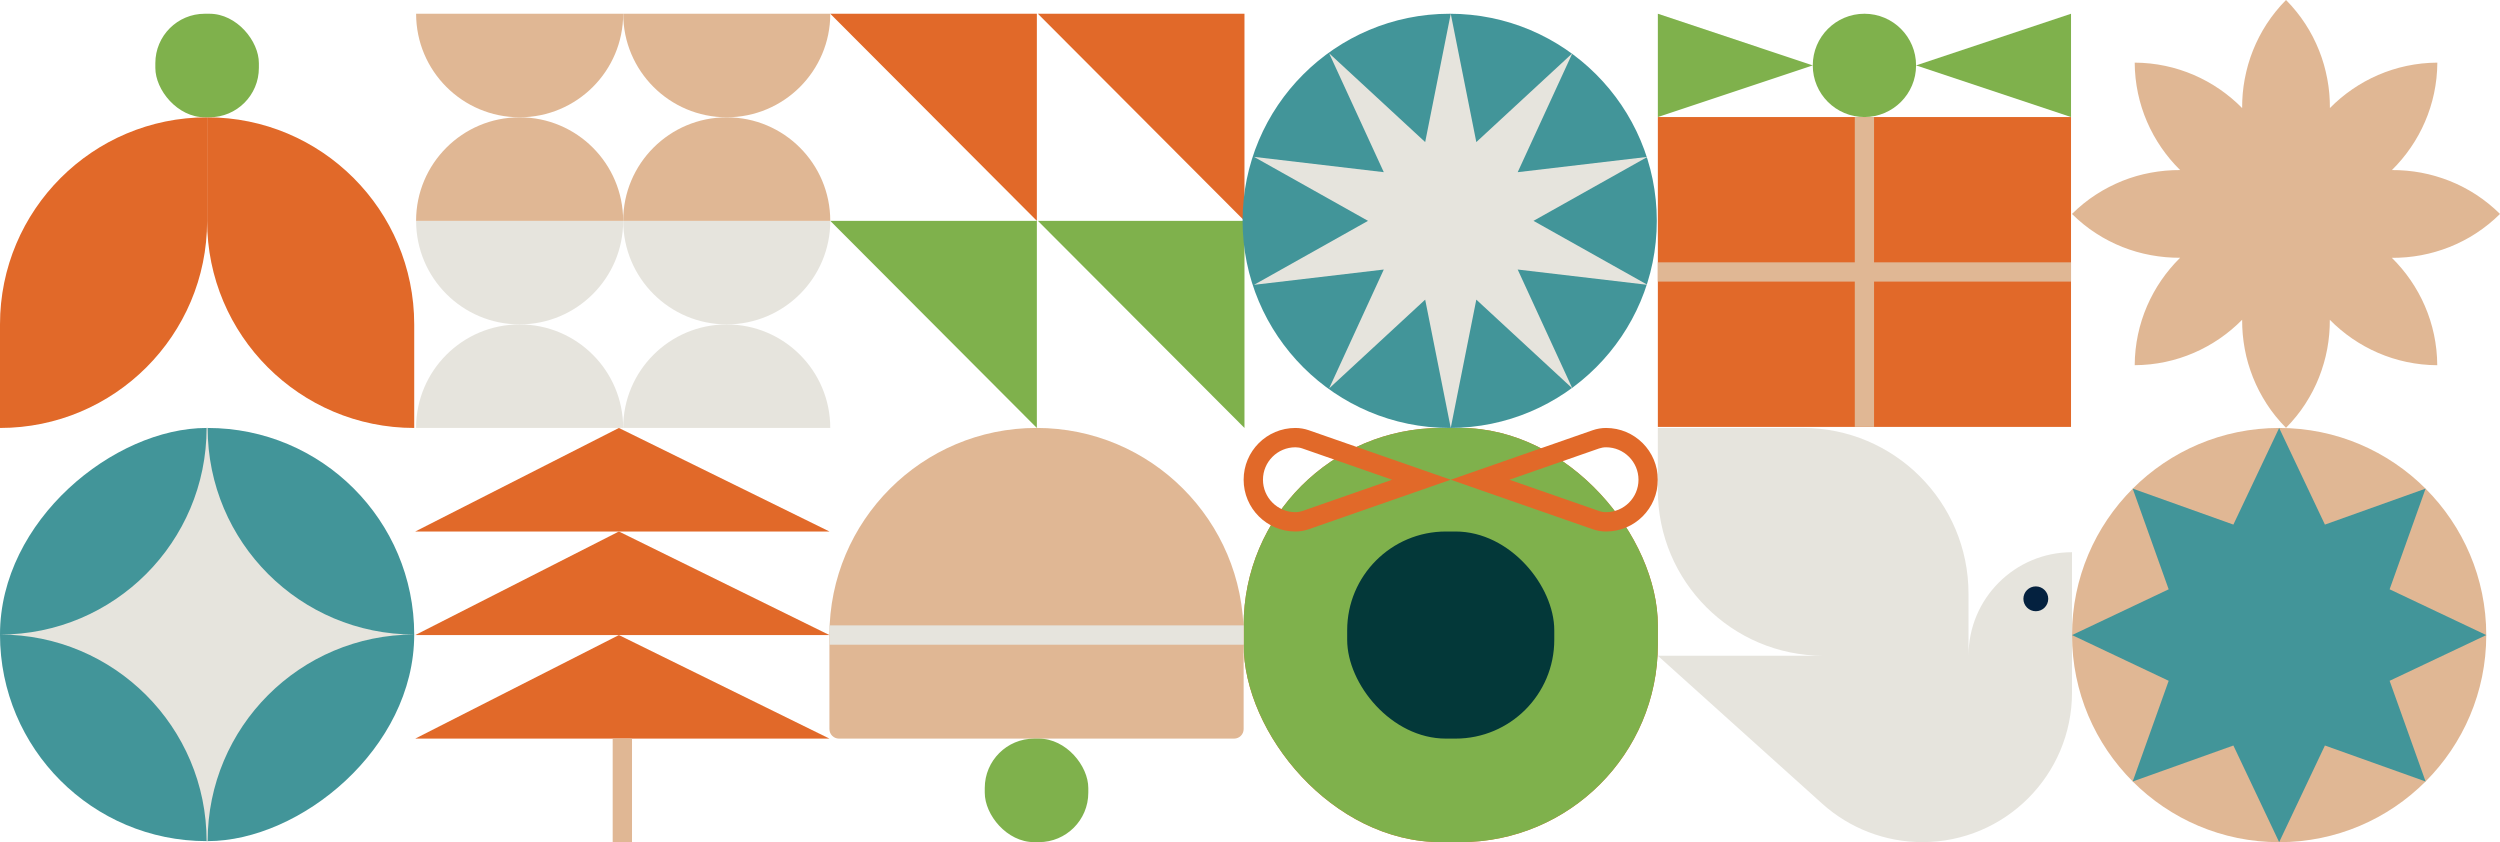
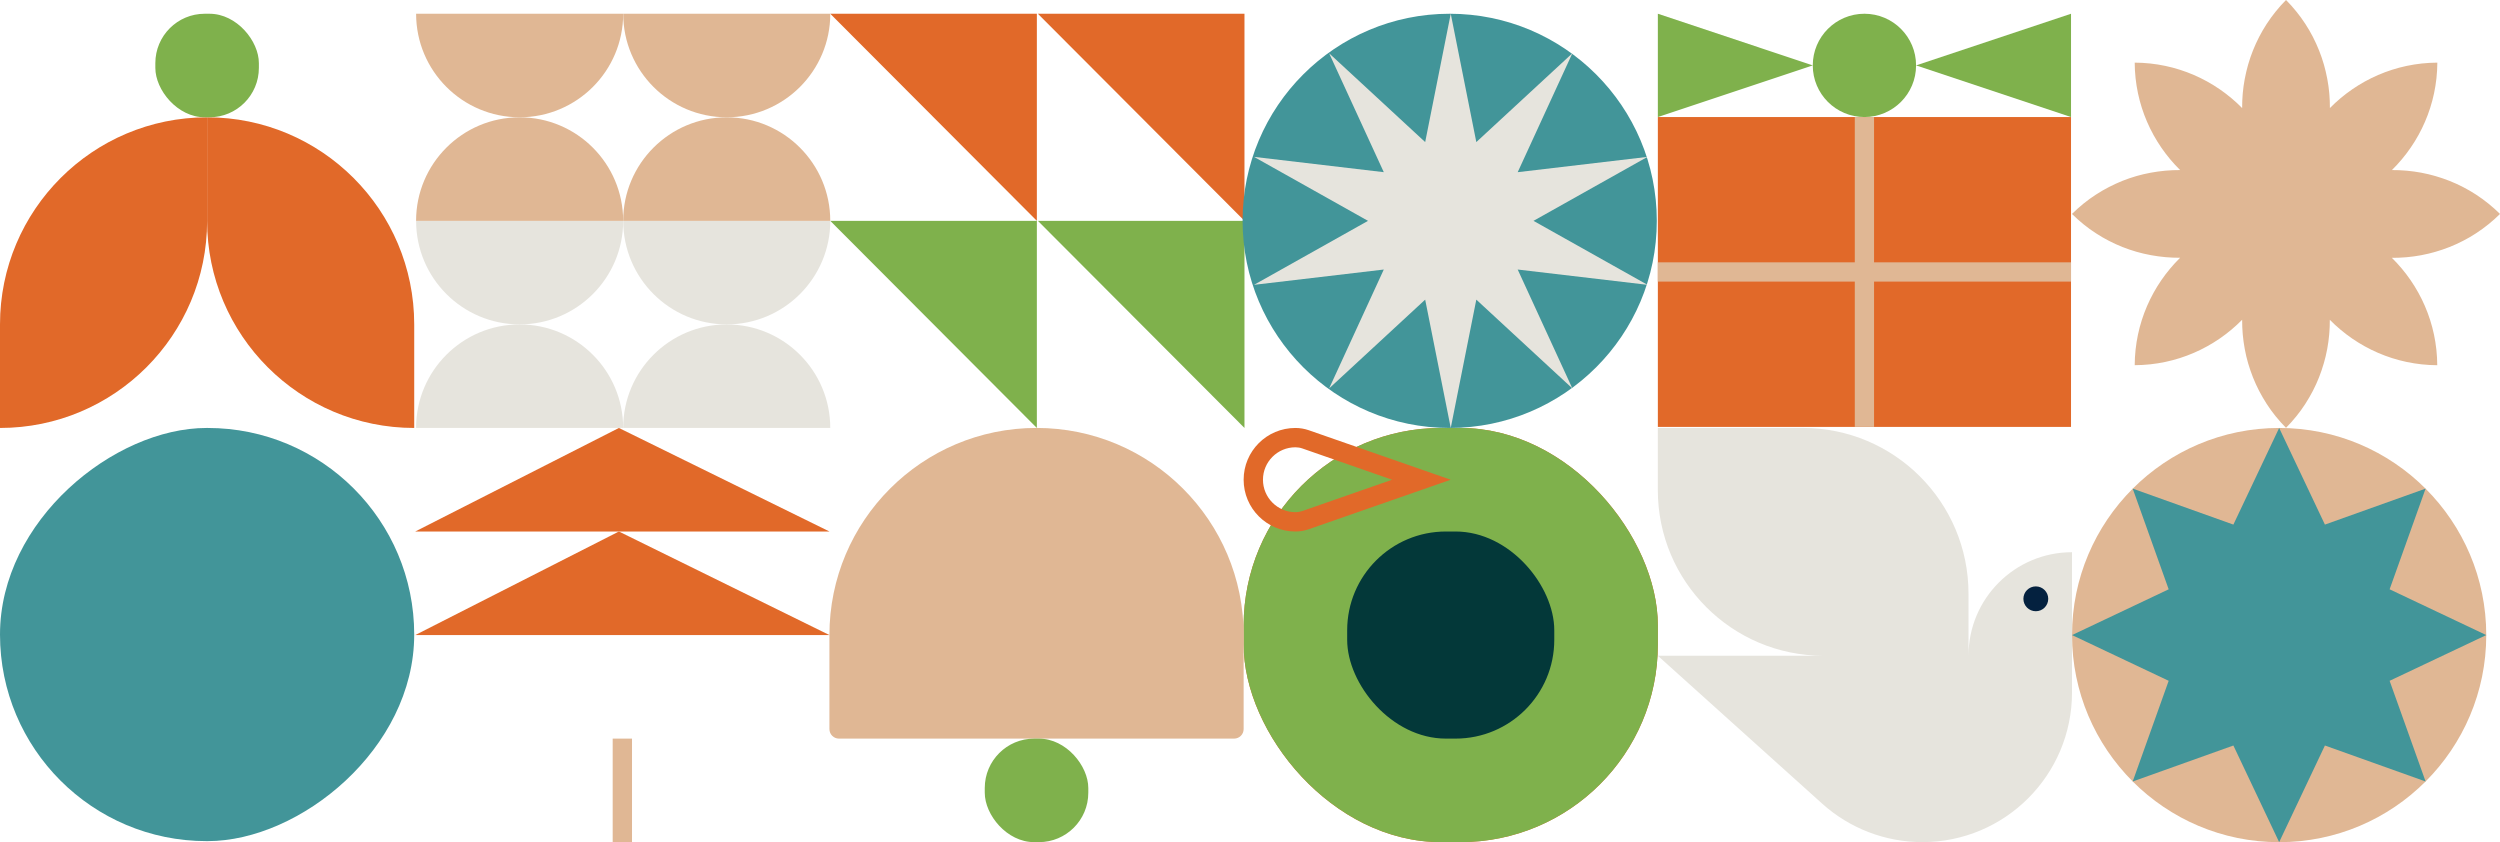
<svg xmlns="http://www.w3.org/2000/svg" id="Layer_2" viewBox="0 0 833.02 280.61">
  <defs>
    <pattern id="_6_lpi_60_2" x="0" y="0" width="72" height="56" patternTransform="translate(-6229.22 -9486) scale(.13 -.13)" patternUnits="userSpaceOnUse" viewBox="0 0 72 56">
      <rect x="0" width="72" height="56" fill="none" />
      <rect x="71.75" y="21" width="72.5" height="26" fill="#04213f" />
      <rect x="-.25" y="21" width="72.5" height="26" fill="#04213f" />
      <rect x="-72.25" y="21" width="72.5" height="26" fill="#04213f" />
    </pattern>
  </defs>
  <g id="Layer_1-2">
    <path d="M797.11,85.91c.58,0,1.17-.01,1.75-.03.23,0,.46,0,.68-.02.58-.02,1.17-.07,1.75-.11.23-.02.45-.03.68-.05.59-.05,1.18-.12,1.76-.2.22-.03.44-.05.66-.08.59-.08,1.17-.18,1.76-.28.22-.04.44-.07.65-.11.58-.11,1.16-.24,1.73-.37.22-.05.44-.09.66-.14.56-.13,1.12-.29,1.68-.44.23-.06.46-.12.69-.19.54-.16,1.09-.33,1.63-.51.24-.08.48-.15.72-.23.53-.18,1.06-.38,1.58-.58.24-.09.49-.18.73-.27.52-.21,1.04-.44,1.55-.66.24-.1.48-.2.72-.31.5-.23,1-.48,1.5-.73.25-.12.49-.24.74-.36.48-.25.96-.52,1.43-.78.25-.14.51-.27.76-.42.46-.27.91-.56,1.37-.84.26-.16.52-.31.77-.48.44-.29.88-.6,1.32-.91.25-.18.51-.35.77-.53.45-.32.88-.67,1.32-1.01.23-.18.47-.35.7-.54.45-.36.89-.74,1.32-1.12.21-.18.43-.36.64-.54.64-.57,1.27-1.17,1.89-1.78-.62-.61-1.25-1.2-1.89-1.78-.21-.19-.43-.36-.64-.54-.44-.38-.88-.76-1.32-1.12-.23-.19-.47-.36-.7-.54-.44-.34-.87-.68-1.32-1.01-.25-.18-.51-.35-.77-.53-.44-.31-.87-.62-1.32-.91-.25-.17-.52-.32-.77-.48-.45-.28-.91-.57-1.37-.84-.25-.15-.51-.28-.76-.42-.47-.27-.95-.53-1.43-.78-.24-.13-.49-.24-.74-.36-.5-.25-.99-.5-1.5-.73-.24-.11-.48-.2-.72-.31-.52-.23-1.03-.45-1.55-.66-.24-.1-.49-.18-.73-.27-.53-.2-1.05-.4-1.58-.58-.24-.08-.48-.15-.72-.23-.54-.18-1.08-.35-1.63-.51-.23-.07-.46-.12-.69-.19-.56-.15-1.12-.31-1.68-.44-.22-.05-.44-.09-.66-.14-.58-.13-1.15-.26-1.73-.37-.22-.04-.44-.07-.65-.11-.58-.1-1.17-.2-1.76-.28-.22-.03-.44-.05-.66-.08-.59-.07-1.17-.15-1.76-.2-.23-.02-.45-.03-.68-.05-.58-.04-1.17-.09-1.75-.11-.23,0-.46,0-.68-.02-.58-.02-1.17-.03-1.75-.03-.04,0-.07,0-.11,0,9.28-9.14,15.07-21.82,15.14-35.8-13.98.07-26.66,5.86-35.8,15.14,0-.04,0-.07,0-.11,0-.59-.01-1.18-.03-1.77,0-.22,0-.44-.02-.67-.03-.59-.07-1.18-.11-1.77-.02-.22-.03-.44-.05-.66-.05-.6-.13-1.19-.2-1.78-.03-.21-.05-.42-.08-.64-.08-.59-.18-1.19-.29-1.78-.04-.21-.07-.42-.11-.63-.11-.58-.24-1.16-.37-1.74-.05-.22-.09-.44-.14-.65-.14-.57-.29-1.13-.44-1.7-.06-.22-.12-.45-.18-.67-.16-.55-.34-1.1-.52-1.65-.08-.23-.14-.46-.22-.69-.18-.54-.39-1.07-.59-1.6-.09-.24-.17-.48-.27-.71-.21-.52-.43-1.04-.66-1.55-.11-.24-.2-.48-.31-.72-.23-.5-.48-1-.72-1.49-.12-.25-.24-.5-.36-.74-.25-.49-.52-.96-.79-1.44-.14-.25-.27-.5-.41-.75-.27-.46-.56-.92-.85-1.38-.16-.25-.31-.51-.47-.76-.29-.44-.6-.88-.91-1.32-.18-.25-.35-.51-.53-.77-.32-.45-.67-.88-1.01-1.32-.18-.23-.35-.47-.54-.7-.37-.46-.77-.92-1.16-1.37-.17-.2-.33-.4-.5-.59-.57-.64-1.17-1.27-1.78-1.89h0c-.61.62-1.2,1.25-1.78,1.89-.17.19-.33.39-.5.59-.39.45-.79.91-1.16,1.37-.19.23-.36.47-.54.7-.34.44-.68.87-1.01,1.32-.18.25-.35.51-.53.77-.31.44-.62.87-.91,1.32-.16.25-.31.51-.47.76-.29.46-.58.91-.85,1.38-.14.25-.27.5-.41.75-.27.48-.54.96-.79,1.44-.13.25-.24.5-.36.74-.25.5-.49.99-.72,1.49-.11.24-.21.48-.31.72-.23.52-.45,1.03-.66,1.55-.09.24-.18.47-.27.71-.2.53-.41,1.06-.59,1.6-.08.23-.15.46-.22.69-.18.55-.36,1.1-.52,1.65-.06.22-.12.45-.18.67-.16.56-.31,1.13-.44,1.7-.05.22-.09.43-.14.65-.13.58-.26,1.16-.37,1.74-.04.21-.07.42-.11.63-.1.59-.2,1.18-.29,1.78-.03.21-.05.42-.08.64-.07.59-.15,1.19-.2,1.78-.02.22-.03.44-.05.66-.05.59-.09,1.18-.11,1.77,0,.22,0,.44-.02.67-.02.59-.03,1.18-.03,1.77,0,.04,0,.07,0,.11-9.14-9.28-21.82-15.07-35.8-15.14.07,13.98,5.86,26.66,15.14,35.8-.04,0-.07,0-.11,0-.58,0-1.17.01-1.75.03-.23,0-.46,0-.68.02-.59.03-1.18.07-1.76.11-.22.02-.44.03-.67.05-.59.05-1.17.12-1.76.2-.22.03-.44.05-.67.08-.58.08-1.17.18-1.75.28-.22.04-.44.07-.66.11-.58.11-1.15.24-1.73.36-.22.05-.44.09-.66.14-.57.13-1.13.29-1.7.44-.23.06-.45.12-.68.18-.55.16-1.1.34-1.65.52-.23.08-.47.14-.7.22-.54.18-1.07.39-1.6.59-.24.09-.48.17-.71.27-.52.21-1.03.43-1.54.66-.24.11-.49.21-.73.32-.5.23-.99.47-1.48.72-.25.13-.51.24-.76.37-.48.25-.94.51-1.41.77-.26.14-.52.28-.78.43-.46.27-.91.55-1.36.84-.26.16-.52.31-.78.48-.44.29-.88.6-1.32.9-.26.18-.51.35-.77.53-.42.31-.84.64-1.25.96-.26.2-.52.39-.77.59-.41.33-.81.68-1.21,1.03-.25.21-.5.42-.75.64-.55.49-1.09,1.01-1.63,1.53-.09.08-.18.16-.26.25h0s0,0,0,0c.09.08.18.16.26.25.53.52,1.07,1.04,1.63,1.53.25.22.5.42.75.64.4.35.8.7,1.21,1.03.25.2.51.39.77.59.42.32.83.65,1.25.96.25.18.51.35.77.53.44.3.87.61,1.32.9.26.17.52.32.78.48.45.28.9.57,1.36.84.26.15.52.28.78.43.47.26.94.53,1.41.77.25.13.51.25.76.37.49.24.98.49,1.48.72.25.11.5.21.74.32.51.22,1.02.45,1.53.65.24.1.49.18.73.27.53.2,1.05.4,1.58.58.23.08.46.15.7.22.55.18,1.1.36,1.65.52.22.06.45.12.68.18.56.15,1.13.31,1.7.44.22.05.44.09.66.14.58.13,1.15.26,1.73.36.22.04.44.07.66.11.58.1,1.16.2,1.75.28.22.03.44.05.67.08.59.07,1.17.14,1.76.2.22.02.44.03.67.05.59.05,1.17.09,1.76.11.23,0,.46,0,.68.02.58.02,1.17.03,1.75.03.04,0,.07,0,.11,0-9.28,9.14-15.07,21.82-15.14,35.8h0s0,0,0,0c13.98-.07,26.66-5.86,35.8-15.14,0,.04,0,.07,0,.11,0,.59.01,1.17.03,1.76,0,.22,0,.45.02.67.03.59.07,1.18.11,1.77.02.22.03.44.05.66.05.59.13,1.18.2,1.77.03.22.05.44.08.65.08.59.18,1.17.28,1.75.04.22.07.44.11.66.11.58.24,1.15.36,1.73.05.22.09.44.14.66.14.57.29,1.14.45,1.71.06.22.11.44.18.66.16.56.34,1.12.53,1.67.07.22.14.45.22.67.19.54.39,1.08.59,1.61.09.23.17.47.26.7.21.52.44,1.04.66,1.55.11.24.2.48.31.72.23.5.48.99.72,1.49.12.25.24.5.37.75.25.48.51.95.78,1.42.14.26.28.52.43.77.27.46.56.91.84,1.37.16.26.31.51.47.77.29.45.6.89.91,1.33.18.25.34.51.52.76.32.43.65.86.98,1.28.19.25.37.5.57.74.37.46.75.9,1.14,1.34.18.2.34.41.52.62.57.64,1.17,1.27,1.78,1.89h0s0,0,0,0c.61-.62,1.2-1.25,1.78-1.89.18-.2.35-.41.52-.62.38-.44.77-.89,1.14-1.34.2-.24.38-.49.57-.74.33-.43.67-.85.98-1.28.18-.25.35-.51.52-.76.31-.44.62-.88.91-1.33.16-.25.31-.51.47-.77.29-.45.57-.91.84-1.37.15-.26.28-.52.43-.77.26-.47.53-.94.78-1.42.13-.25.24-.5.36-.74.25-.5.5-.99.72-1.49.11-.24.2-.48.31-.71.23-.52.46-1.04.66-1.56.09-.23.17-.47.26-.7.2-.54.41-1.07.59-1.61.08-.22.14-.45.21-.67.18-.56.36-1.11.53-1.67.06-.22.12-.44.18-.66.16-.57.31-1.14.45-1.71.05-.22.09-.44.14-.66.13-.58.26-1.15.37-1.73.04-.22.07-.44.11-.66.1-.58.2-1.17.28-1.75.03-.22.05-.44.08-.65.07-.59.15-1.18.2-1.77.02-.22.03-.44.05-.66.05-.59.09-1.18.11-1.77,0-.22,0-.45.02-.67.02-.59.03-1.17.03-1.76,0-.04,0-.07,0-.11,9.14,9.28,21.81,15.07,35.8,15.14h0c-.07-13.99-5.86-26.66-15.14-35.8.04,0,.07,0,.11,0Z" fill="#e0b794" />
    <rect x="414.39" y="142.6" width="138.02" height="138.02" rx="65.83" ry="65.83" transform="translate(966.8 423.21) rotate(180)" fill="#e16929" />
    <rect x="414.39" y="142.6" width="138.02" height="138.02" rx="65.83" ry="65.83" transform="translate(966.8 423.21) rotate(180)" fill="#7fb14c" />
    <rect x="448.9" y="177.1" width="69.01" height="69.01" rx="32.91" ry="32.91" transform="translate(966.8 423.21) rotate(-180)" fill="#033839" />
    <path d="M431.64,149.04c.8,0,1.59.13,2.35.4l29.85,10.41-29.85,10.41c-.76.26-1.55.4-2.35.4-5.96,0-10.81-4.85-10.81-10.81s4.85-10.81,10.81-10.81M431.64,142.6c-9.53,0-17.25,7.72-17.25,17.25s7.72,17.25,17.25,17.25c1.52,0,3.03-.26,4.47-.76l47.28-16.49-47.28-16.49c-1.44-.5-2.95-.76-4.47-.76h0Z" fill="#e16929" />
-     <path d="M535.15,149.04c5.96,0,10.81,4.85,10.81,10.81s-4.85,10.81-10.81,10.81c-.8,0-1.59-.13-2.35-.4l-29.85-10.41,29.85-10.41c.76-.26,1.55-.4,2.35-.4M535.15,142.6c-1.52,0-3.03.26-4.47.76l-47.28,16.49,47.28,16.49c1.44.5,2.95.76,4.47.76,9.53,0,17.25-7.72,17.25-17.25s-7.72-17.25-17.25-17.25h0Z" fill="#e16929" />
    <rect x=".17" y="142.43" width="137.67" height="138.02" rx="68.84" ry="68.84" transform="translate(-142.43 280.44) rotate(-90)" fill="#429599" />
-     <path d="M138.02,211.43h0c-38.02,0-68.83,30.82-68.83,68.84h-.35c0-38.02-30.82-68.83-68.83-68.83h0c38.02,0,68.83-30.82,68.83-68.84h.35c0,38.02,30.82,68.83,68.83,68.83Z" fill="#e6e4dd" />
    <path d="M411.21,246.11h-131.66c-1.76,0-3.18-1.42-3.18-3.18v-31.33c0-38.11,30.9-69.01,69.01-69.01h0c38.11,0,69.01,30.9,69.01,69.01v31.33c0,1.76-1.42,3.18-3.18,3.18Z" fill="#e0b794" />
    <rect x="328.13" y="246.11" width="34.5" height="34.5" rx="16.46" ry="16.46" fill="#7fb14c" />
-     <rect x="276.38" y="208.38" width="138.02" height="6.44" fill="#e6e4dd" />
    <path d="M759.43,142.6h0c38.09,0,69.01,30.92,69.01,69.01h0c0,38.09-30.92,69.01-69.01,69.01h0c-38.09,0-69.01-30.92-69.01-69.01h0c0-38.09,30.92-69.01,69.01-69.01Z" fill="#e0b794" />
    <polygon points="759.43 280.61 744.18 248.41 710.63 260.4 722.62 226.85 690.42 211.61 722.62 196.36 710.63 162.81 744.18 174.8 759.43 142.6 774.68 174.8 808.23 162.81 796.24 196.36 828.44 211.61 796.24 226.85 808.23 260.4 774.68 248.41 759.43 280.61" fill="#429599" />
    <path d="M690.42,184c-19.06,0-34.5,15.45-34.5,34.5v-20.7c0-30.49-24.72-55.21-55.21-55.21h-48.31v20.7c0,30.49,24.72,55.21,55.21,55.21h-55.21l54.78,49.3c9.16,8.24,21.04,12.8,33.36,12.8h0c27.54,0,49.87-22.33,49.87-49.87v-46.74h0Z" fill="#e6e4dd" />
    <circle cx="678.35" cy="199.53" r="4.14" fill="#04213f" />
    <polygon points="414.67 73.59 414.67 4.58 345.83 4.58 414.67 73.59" fill="#e16929" />
    <polygon points="345.49 73.59 345.49 4.58 276.65 4.58 345.49 73.59" fill="#e16929" />
    <polygon points="414.67 142.6 414.67 73.59 345.83 73.59 414.67 142.6" fill="#7fb14c" />
    <polygon points="345.49 142.6 345.49 73.59 276.65 73.59 345.49 142.6" fill="#7fb14c" />
    <path d="M138.64,142.6h0c0-19.06,15.45-34.5,34.5-34.5h0c19.06,0,34.5,15.45,34.5,34.5h-69.01Z" fill="#e6e4dd" />
    <path d="M207.65,142.6h0c0-19.06,15.45-34.5,34.5-34.5h0c19.06,0,34.5,15.45,34.5,34.5h-69.01Z" fill="#e6e4dd" />
    <path d="M207.65,73.59h0c0,19.06-15.45,34.5-34.5,34.5h0c-19.06,0-34.5-15.45-34.5-34.5h69.01Z" fill="#e6e4dd" />
    <path d="M276.66,73.59h0c0,19.06-15.45,34.5-34.5,34.5h0c-19.06,0-34.5-15.45-34.5-34.5h69.01Z" fill="#e6e4dd" />
    <path d="M276.66,4.58h0c0,19.06-15.45,34.5-34.5,34.5h0c-19.06,0-34.5-15.45-34.5-34.5h0s69.01,0,69.01,0Z" fill="#e0b794" />
    <path d="M207.65,4.58h0c0,19.06-15.45,34.5-34.5,34.5h0c-19.06,0-34.5-15.45-34.5-34.5h69.01Z" fill="#e0b794" />
    <path d="M207.65,73.59h0c0-19.06,15.45-34.5,34.5-34.5h0c19.06,0,34.5,15.45,34.5,34.5h0s-69.01,0-69.01,0Z" fill="#e0b794" />
    <path d="M138.64,73.59h0c0-19.06,15.45-34.5,34.5-34.5h0c19.06,0,34.5,15.45,34.5,34.5h-69.01Z" fill="#e0b794" />
    <path d="M483.05,4.58h0c-38.11,0-69.01,30.9-69.01,69.01h0c0,38.11,30.9,69.01,69.01,69.01h0c38.11,0,69.01-30.9,69.01-69.01h0c0-38.11-30.9-69.01-69.01-69.01Z" fill="#429599" />
    <polygon points="483.4 4.58 474.88 47.34 442.88 17.76 461.09 57.37 417.84 52.27 455.83 73.59 417.84 94.91 461.09 89.81 442.88 129.42 474.88 99.84 483.4 142.6 491.92 99.84 523.92 129.42 505.71 89.81 548.96 94.91 510.97 73.59 548.96 52.27 505.71 57.37 523.92 17.76 491.92 47.34 483.4 4.58" fill="#e6e4dd" />
    <path d="M69.01,39.09v34.5C69.01,111.7,38.11,142.6,0,142.6h0v-34.5C0,69.98,30.9,39.09,69.01,39.09h0Z" fill="#e16929" />
    <path d="M69.01,39.09v34.5c0,38.11,30.9,69.01,69.01,69.01h0v-34.5c0-38.11-30.9-69.01-69.01-69.01h0Z" fill="#e16929" />
    <path d="M69.01,39.09v34.5c0,38.11,30.9,69.01,69.01,69.01h0v-34.5c0-38.11-30.9-69.01-69.01-69.01h0Z" fill="url(#_6_lpi_60_2)" />
    <rect x="51.76" y="4.58" width="34.5" height="34.5" rx="16.46" ry="16.46" fill="#7fb14c" />
    <polygon points="276.38 177.1 138.36 177.1 206.22 142.6 276.38 177.1" fill="#e16929" />
    <polygon points="276.38 211.61 138.36 211.61 206.22 177.1 276.38 211.61" fill="#e16929" />
-     <polygon points="276.38 246.11 138.36 246.11 206.22 211.61 276.38 246.11" fill="#e16929" />
    <rect x="204.15" y="246.11" width="6.44" height="34.5" fill="#e0b794" />
    <polygon points="690.08 142.25 621.24 142.25 552.41 142.25 552.41 39 690.08 39 690.08 142.25" fill="#e16929" />
    <rect x="618.03" y="39" width="6.42" height="103.25" fill="#e0b794" />
    <rect x="618.03" y="21.79" width="6.42" height="137.67" transform="translate(711.87 -530.62) rotate(90)" fill="#e0b794" />
    <polygon points="552.41 39 552.41 4.58 604.03 21.79 552.41 39" fill="#7fb14c" />
    <polygon points="690.08 4.58 690.08 39 638.45 21.79 690.08 4.58" fill="#7fb14c" />
    <path d="M621.24,4.58h0c-9.5,0-17.21,7.7-17.21,17.21h0c0,9.5,7.7,17.21,17.21,17.21h0c9.5,0,17.21-7.7,17.21-17.21h0c0-9.5-7.7-17.21-17.21-17.21Z" fill="#7fb14c" />
  </g>
</svg>